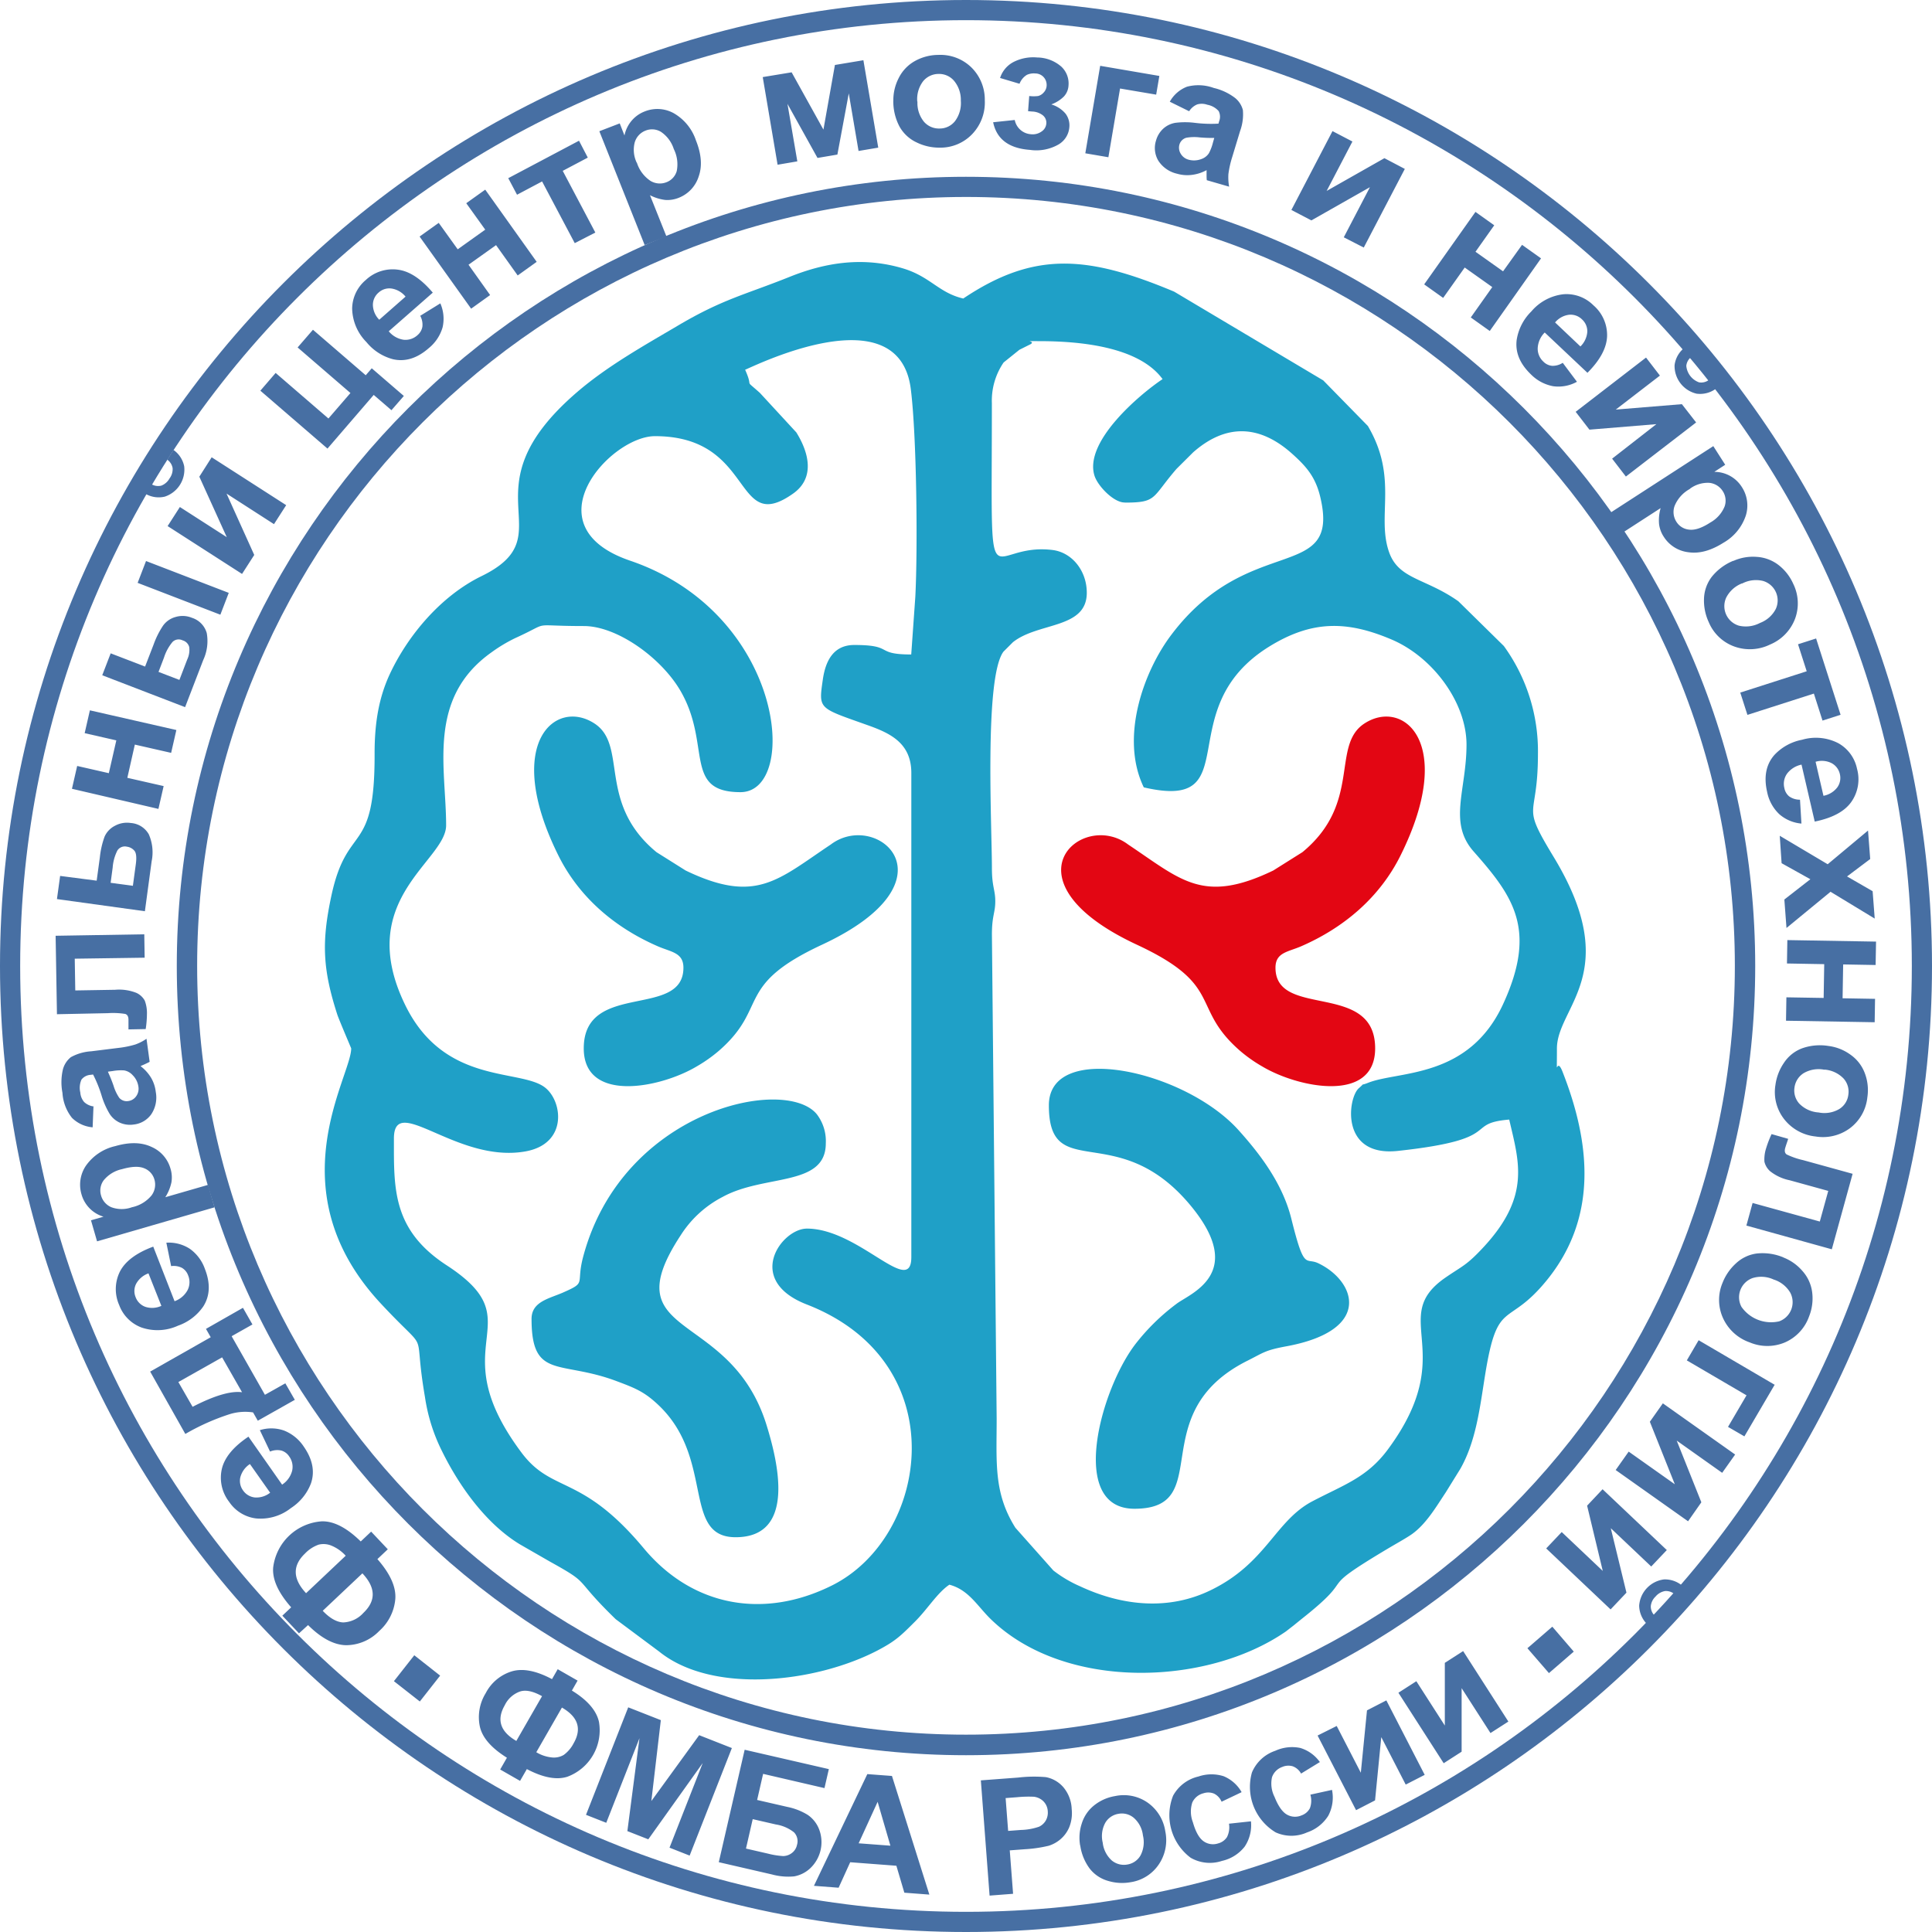
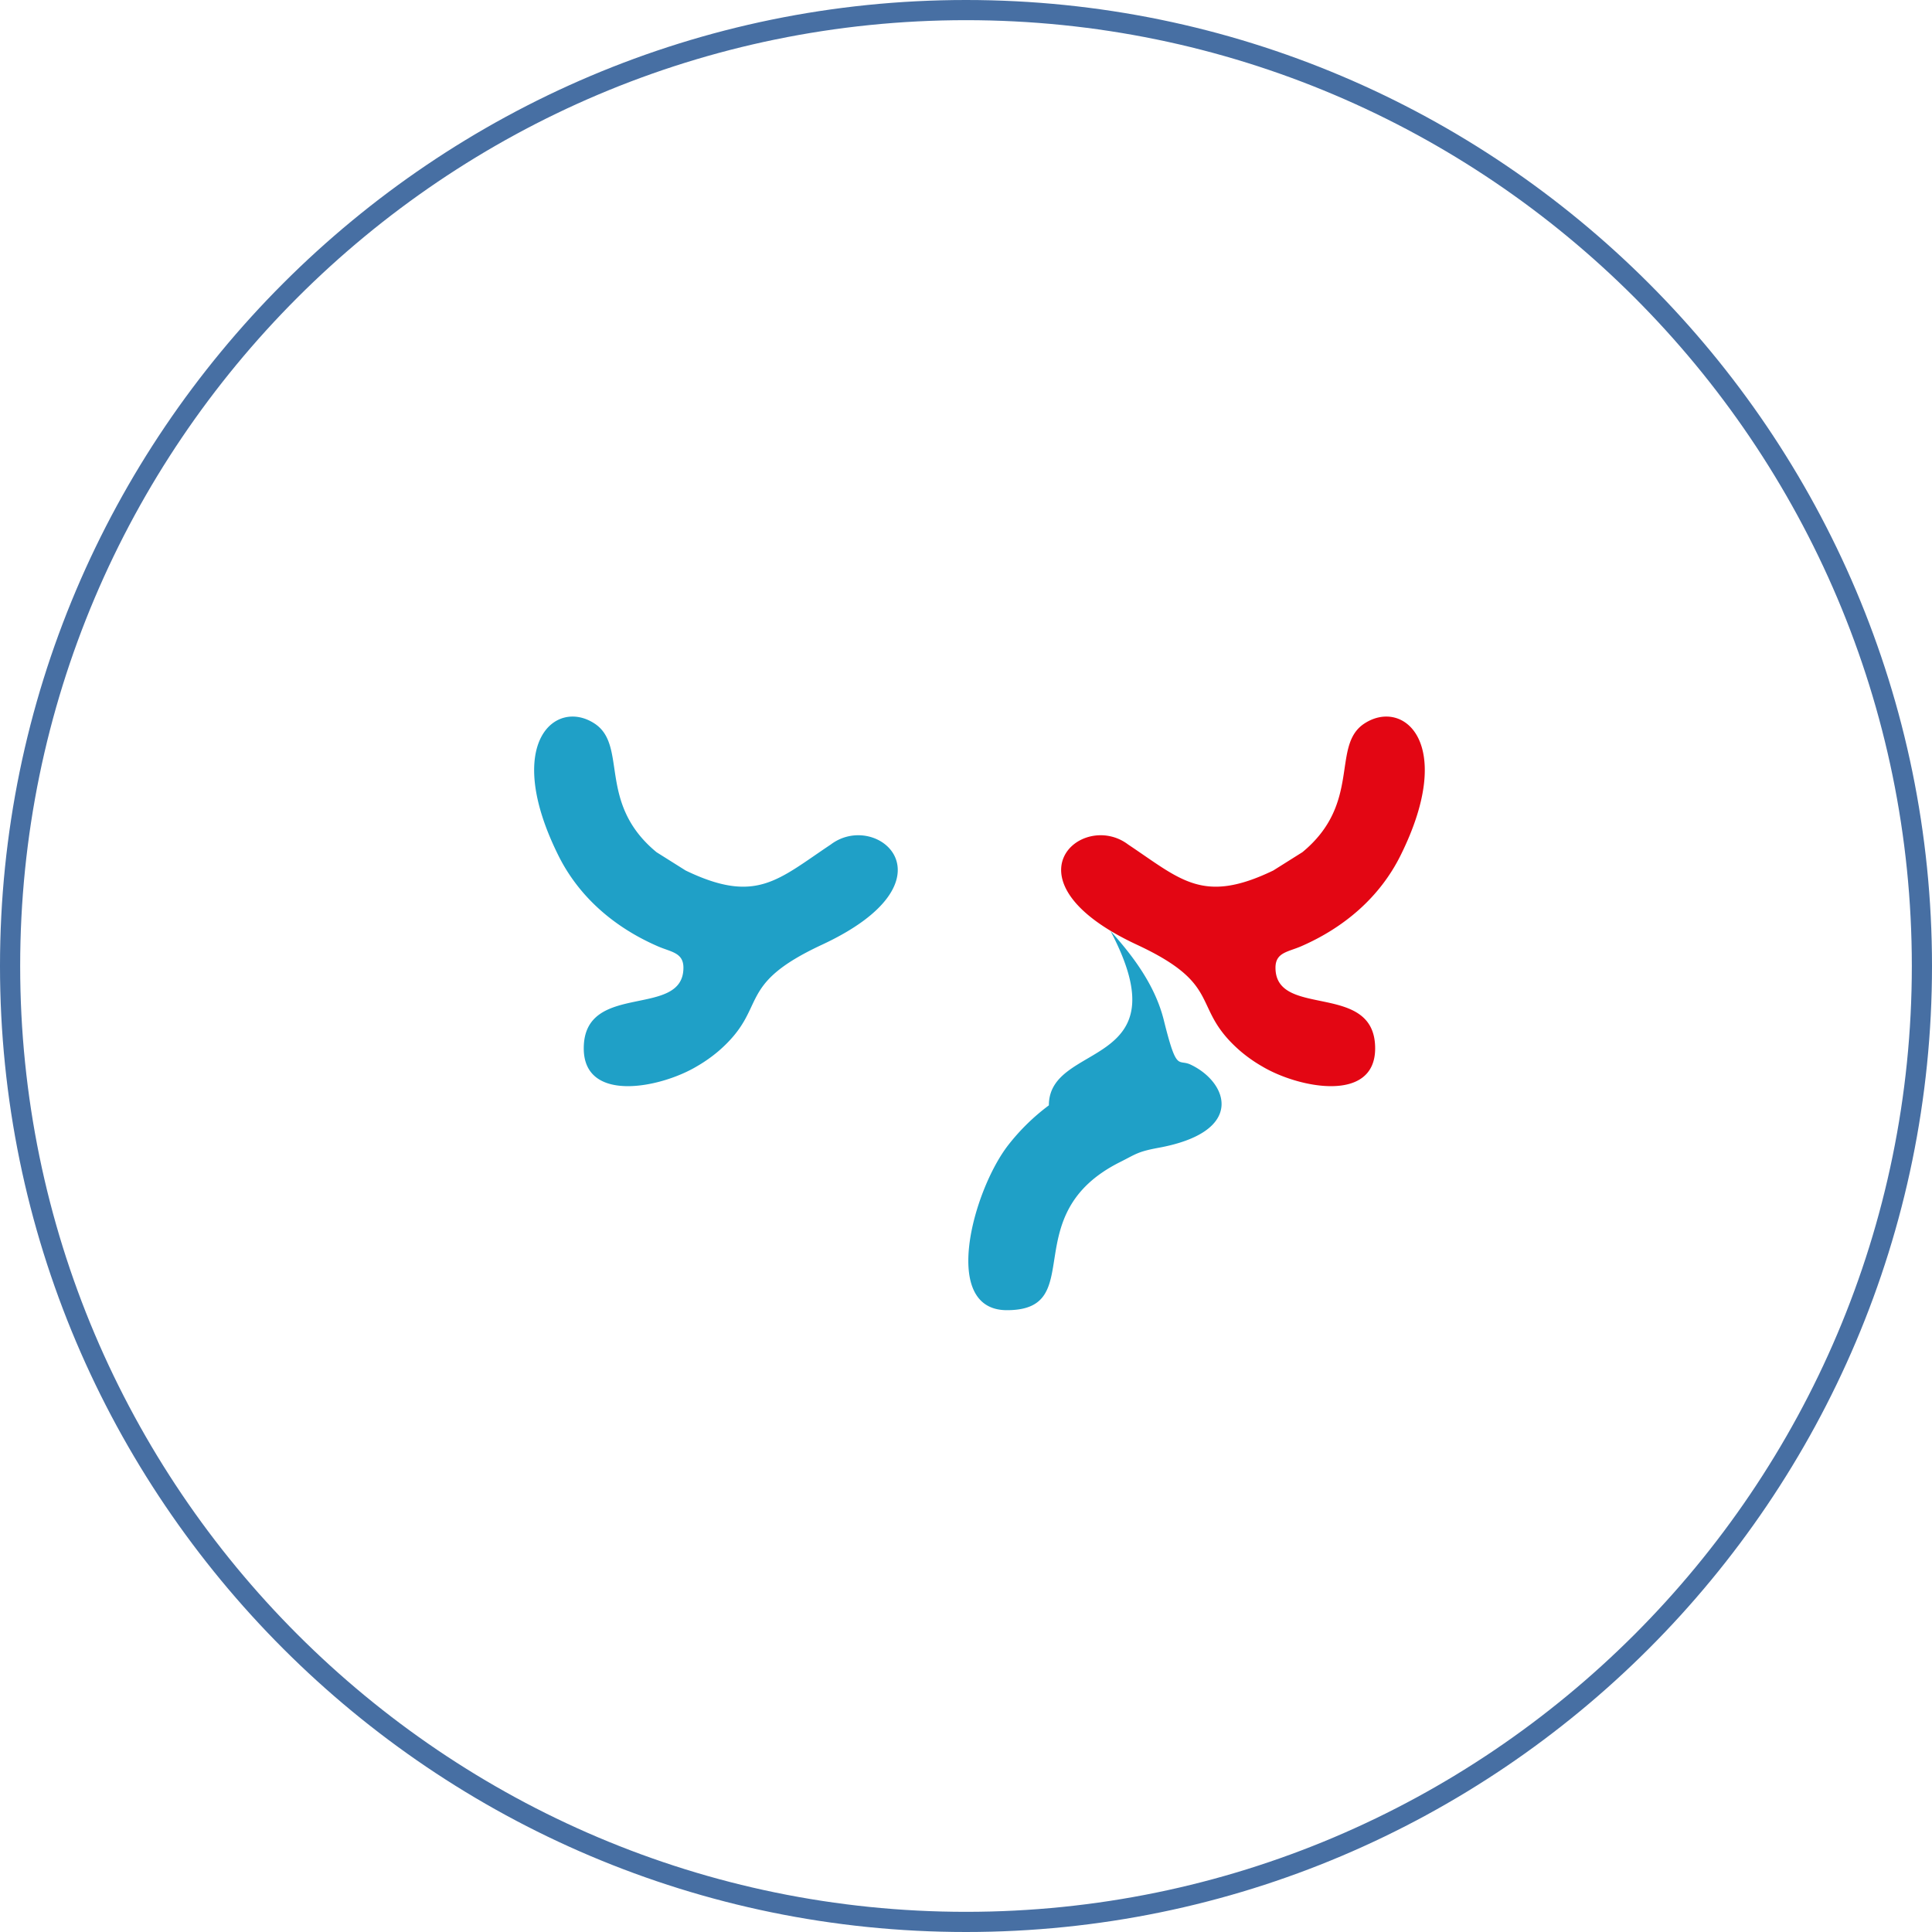
<svg xmlns="http://www.w3.org/2000/svg" viewBox="0 0 407.08 407.08">
  <defs>
    <style>.cls-1,.cls-2{fill:#476fa3;}.cls-2,.cls-3,.cls-4{fill-rule:evenodd;}.cls-3{fill:#1fa0c7;}.cls-4{fill:#e30613;}</style>
  </defs>
  <g id="Слой_2" data-name="Слой 2">
    <g id="Слой_1-2" data-name="Слой 1">
      <path class="cls-1" d="M203.54,407.08C91.31,407.08,0,315.77,0,203.54S91.31,0,203.54,0,407.08,91.31,407.08,203.54,315.77,407.08,203.54,407.08Zm0-402.83C93.65,4.25,4.25,93.65,4.25,203.54s89.4,199.29,199.29,199.29,199.29-89.4,199.29-199.29S313.43,4.25,203.54,4.25Z" />
-       <path class="cls-2" d="M76,324.8l2.2-2.08,3.51,3.72-2.19,2.07q4.08,4.65,3.77,8.44a10.18,10.18,0,0,1-3.38,6.7,9.76,9.76,0,0,1-7,3c-2.52-.05-5.21-1.46-8-4.24L63,344.15l-3.51-3.72,1.86-1.76c-2.71-3.08-4-5.87-3.79-8.4a11.08,11.08,0,0,1,10.27-9.72q3.8-.07,8.19,4.25Zm-3.16,3a8.33,8.33,0,0,0-2.92-2.09,4.37,4.37,0,0,0-2.77-.25,7.37,7.37,0,0,0-2.89,1.88q-4,3.82.23,8.35l8.35-7.89Zm3.51,3.72L68,339.4c1.51,1.6,3,2.41,4.33,2.45a6,6,0,0,0,4.23-2q4.05-3.84-.22-8.36ZM56.9,305.85l-2.15-4.51a8.09,8.09,0,0,1,5.09.08A8.89,8.89,0,0,1,64,304.8q2.79,4,1.53,7.73a10.76,10.76,0,0,1-4.22,5.22,10.31,10.31,0,0,1-7.35,2.19,8,8,0,0,1-5.68-3.5,8.29,8.29,0,0,1-1.52-7q.87-3.56,5.59-6.73l7.09,10.11a5,5,0,0,0,2.12-2.95,3.72,3.72,0,0,0-.63-3,3,3,0,0,0-1.63-1.23,3.94,3.94,0,0,0-2.35.19Zm-4.26,2.64a4.78,4.78,0,0,0-2,2.78,3.39,3.39,0,0,0,.56,2.75,3.45,3.45,0,0,0,2.5,1.5,4.64,4.64,0,0,0,3.22-1l-4.23-6Zm-3.74-27,4.29-2.42-2-3.51L43.4,280l1,1.76L31.64,289l7.41,13.14a47.51,47.51,0,0,1,9.41-4.19,11.06,11.06,0,0,1,4.86-.35l1,1.75,7.8-4.4-2-3.48-4.3,2.42-7-12.32ZM46.8,286,51,293.35q-3.54-.48-10.42,3.07l-3-5.22L46.8,286ZM36.05,266.74l-1-4.9A8.12,8.12,0,0,1,40,263.13a8.75,8.75,0,0,1,3.18,4.26c1.18,3,1.07,5.65-.34,7.87a10.76,10.76,0,0,1-5.34,4.07,10.4,10.4,0,0,1-7.66.39A8,8,0,0,1,25.12,275a8.29,8.29,0,0,1,.17-7.12q1.7-3.24,7-5.21l4.49,11.5a5,5,0,0,0,2.75-2.35,3.7,3.7,0,0,0,.11-3.09,3,3,0,0,0-1.29-1.58,3.89,3.89,0,0,0-2.33-.37Zm-4.77,1.55L34,275.15a4.63,4.63,0,0,1-3.36.21,3.43,3.43,0,0,1-2.07-2.06,3.36,3.36,0,0,1,.11-2.79,4.79,4.79,0,0,1,2.64-2.22Zm-10.83-6.74-1.28-4.43,2.64-.76a6.83,6.83,0,0,1-4.64-4.72,7.14,7.14,0,0,1,.92-6,10.35,10.35,0,0,1,6.2-4.15c3-.87,5.55-.82,7.64.17a7.08,7.08,0,0,1,4,4.6,6.28,6.28,0,0,1,.19,2.87,9.53,9.53,0,0,1-1.29,3.13l9-2.6,1.37,4.73-24.76,7.17Zm7.35-7.18a7.3,7.3,0,0,0,4.14-2.5,3.82,3.82,0,0,0,.6-3.33,3.59,3.59,0,0,0-2.13-2.37c-1.1-.47-2.65-.41-4.68.17a6.82,6.82,0,0,0-3.88,2.35,3.61,3.61,0,0,0-.56,3.19,3.77,3.77,0,0,0,2.18,2.49,6.31,6.31,0,0,0,4.33,0ZM19.7,233l-.18,4.53a7,7,0,0,1-4.36-2,9.37,9.37,0,0,1-2-5.26,11.84,11.84,0,0,1,.11-5,4.93,4.93,0,0,1,1.66-2.52,10.17,10.17,0,0,1,4.3-1.24l5.71-.71a20.14,20.14,0,0,0,3.57-.72,10,10,0,0,0,2.36-1.21l.66,4.86c-.31.17-.76.39-1.37.66a5.35,5.35,0,0,0-.54.25,8.81,8.81,0,0,1,2.2,2.43,7.47,7.47,0,0,1,1,3,6.35,6.35,0,0,1-.94,4.7,5.2,5.2,0,0,1-3.7,2.17,5.28,5.28,0,0,1-2.89-.37,5,5,0,0,1-2.17-1.84,17.15,17.15,0,0,1-1.67-3.74,26.53,26.53,0,0,0-1.84-4.59l-.49.07a2.64,2.64,0,0,0-1.95,1,4.26,4.26,0,0,0-.25,2.72,3.45,3.45,0,0,0,.8,2,3.57,3.57,0,0,0,2,.94Zm3.07-7.1a30.52,30.52,0,0,1,1.16,2.88,9.1,9.1,0,0,0,1.21,2.55A2.06,2.06,0,0,0,27,232a2.4,2.4,0,0,0,1.68-1,2.7,2.7,0,0,0,.48-2.06,4.25,4.25,0,0,0-1.21-2.4,3.13,3.13,0,0,0-1.78-1,9.71,9.71,0,0,0-2.41.13l-1,.13ZM12,213.7l-.28-16.53,18.68-.31.08,4.93L15.75,202l.11,6.69,8.4-.14a9.86,9.86,0,0,1,4.52.67,3.87,3.87,0,0,1,1.72,1.61,7.43,7.43,0,0,1,.46,2.88,21.8,21.8,0,0,1-.26,3.12l-3.63.07c0-.11,0-.39,0-.83s0-.92,0-1.2c0-.68-.23-1.08-.68-1.23a16.45,16.45,0,0,0-3.68-.16L12,213.7ZM12,189.44l.67-4.88,7.7,1,.67-4.91a18.14,18.14,0,0,1,1-4.38A4.71,4.71,0,0,1,24.21,174a5.26,5.26,0,0,1,3.35-.59,4.73,4.73,0,0,1,3.79,2.38,9.4,9.4,0,0,1,.6,5.69L30.53,192,12,189.44Zm16-2.8.62-4.57c.19-1.43.09-2.38-.32-2.84a2.5,2.5,0,0,0-1.56-.83,1.87,1.87,0,0,0-2,.79,9.51,9.51,0,0,0-1,3.62l-.43,3.2,4.67.63ZM15.16,166.2l1.1-4.81,6.67,1.52L24.51,156l-6.67-1.52,1.1-4.81,18.22,4.15-1.1,4.81-7.65-1.74-1.58,7,7.65,1.74-1.1,4.81L15.16,166.2Zm6.39-23.94,1.77-4.6,7.25,2.79,1.79-4.63a18.13,18.13,0,0,1,2-4A4.77,4.77,0,0,1,37,130a5.14,5.14,0,0,1,3.43.17,4.71,4.71,0,0,1,3.13,3.21,9.47,9.47,0,0,1-.74,5.7L39,149l-17.43-6.71Zm16.25,1,1.65-4.3a4.73,4.73,0,0,0,.42-2.63,2,2,0,0,0-1.41-1.41,1.84,1.84,0,0,0-2.09.32,9.71,9.71,0,0,0-1.82,3.33l-1.15,3,4.4,1.69ZM29,122.81l1.77-4.6,17.43,6.71-1.77,4.6L29,122.81Zm6.26-12L51,120.93l2.57-4L47.73,104l10,6.44,2.57-4L44.6,96.35,42,100.44l5.78,12.74-9.88-6.35-2.57,4Zm0-14,1.3-2a5.54,5.54,0,0,1,2.25,3.44,6,6,0,0,1-4.11,6.4,5.58,5.58,0,0,1-4.06-.61l1.3-2a2.76,2.76,0,0,0,2.06.28,3.35,3.35,0,0,0,1.72-1.51,3.25,3.25,0,0,0,.65-2.18,2.72,2.72,0,0,0-1.11-1.76ZM54.86,82.32l3.22-3.74,11.12,9.6,4.64-5.37-11.13-9.6,3.23-3.73,11.12,9.59,1.27-1.47,6.76,5.83-2.61,3-3.74-3.22L69,94.52,54.86,82.32ZM88.53,66.51A3.94,3.94,0,0,1,89,68.83a3,3,0,0,1-1,1.76,3.75,3.75,0,0,1-2.94,1,5,5,0,0,1-3.15-1.79l9.28-8.14q-3.68-4.35-7.3-4.83A8.26,8.26,0,0,0,77.07,59a8,8,0,0,0-2.87,6,10.31,10.31,0,0,0,3,7.07,10.73,10.73,0,0,0,5.64,3.63q3.86.86,7.52-2.36A8.81,8.81,0,0,0,93.25,69a8.08,8.08,0,0,0-.47-5.08l-4.25,2.63Zm-3.09-4-5.53,4.86a4.58,4.58,0,0,1-1.34-3.09,3.41,3.41,0,0,1,1.22-2.65,3.35,3.35,0,0,1,2.67-.84,4.75,4.75,0,0,1,3,1.72Zm3-12.69,4-2.86,4,5.57,5.8-4.14-4-5.57,4-2.86,10.84,15.21-4,2.87-4.56-6.39-5.8,4.13,4.55,6.39-4,2.87L88.43,49.87Zm18.63-12.32,1.87,3.53,5.28-2.8,6.88,13L125.44,49l-6.87-13,5.28-2.79L122,29.65l-14.92,7.9Zm19.24-9.86L130.58,26l1,2.55a6.87,6.87,0,0,1,1.41-3,6.8,6.8,0,0,1,2.83-2.06,7.15,7.15,0,0,1,6.08.33,10.39,10.39,0,0,1,4.74,5.77c1.16,2.9,1.35,5.43.57,7.61a7.12,7.12,0,0,1-4.18,4.47,6.36,6.36,0,0,1-2.84.46,9.52,9.52,0,0,1-3.24-1l3.47,8.68-4.58,1.83L126.3,27.69Zm7.87,6.6a7.24,7.24,0,0,0,2.89,3.88,3.81,3.81,0,0,0,3.37.27,3.54,3.54,0,0,0,2.15-2.34,7.21,7.21,0,0,0-.62-4.65,6.87,6.87,0,0,0-2.72-3.63,3.63,3.63,0,0,0-3.23-.25A3.8,3.8,0,0,0,133.74,30a6.27,6.27,0,0,0,.43,4.3Zm26.55-18,6.07-1,6.7,12.07,2.42-13.62,6-1,3.13,18.42-4.15.7-2.06-12.13-2.4,12.89-4.19.71-6.33-11.4L168,34l-4.16.71-3.12-18.42Zm27.5,5a10.13,10.13,0,0,1,1.13-4.79,8.33,8.33,0,0,1,3.38-3.57,10.22,10.22,0,0,1,4.94-1.31,9.37,9.37,0,0,1,7,2.64,9.52,9.52,0,0,1,2.82,6.92,9.63,9.63,0,0,1-2.61,7.08A9.25,9.25,0,0,1,198,31.11,10.83,10.83,0,0,1,193.12,30a8,8,0,0,1-3.6-3.35,11.46,11.46,0,0,1-1.3-5.45Zm5.08.18a6.21,6.21,0,0,0,1.38,4.24A4.18,4.18,0,0,0,198,27.08a4.1,4.1,0,0,0,3.21-1.54,6.33,6.33,0,0,0,1.24-4.32A6.26,6.26,0,0,0,201,17a4.13,4.13,0,0,0-3.26-1.42,4.2,4.2,0,0,0-3.23,1.53,6.22,6.22,0,0,0-1.24,4.28Zm23.31,2,.24-3.19a7.76,7.76,0,0,0,1.88,0,2.3,2.3,0,0,0,1.16-.73,2.26,2.26,0,0,0,.63-1.44,2.48,2.48,0,0,0-.52-1.68,2.38,2.38,0,0,0-1.85-.9,3.53,3.53,0,0,0-1.79.29,3.75,3.75,0,0,0-1.55,1.88l-4.1-1.22a5.78,5.78,0,0,1,3-3.45,9.14,9.14,0,0,1,4.8-.87A7.88,7.88,0,0,1,223.58,14a4.84,4.84,0,0,1,1.56,4,3.69,3.69,0,0,1-1,2.36A7.33,7.33,0,0,1,221.51,22a6.27,6.27,0,0,1,3,1.94,4.1,4.1,0,0,1,.8,2.92A4.62,4.62,0,0,1,223,30.46a9.39,9.39,0,0,1-6,1.12c-4.44-.33-7-2.27-7.74-5.82l4.55-.48a3.73,3.73,0,0,0,3.38,3,3.21,3.21,0,0,0,2.27-.57,2.19,2.19,0,0,0,1-1.64,2,2,0,0,0-.74-1.78,3.85,3.85,0,0,0-2.23-.79l-.84-.07Zm15.21-9.55L244.28,16l-.67,3.94L236,18.65l-2.46,14.48-4.86-.83,3.13-18.42Zm18.77,9.51A3.64,3.64,0,0,1,252.26,22a3.45,3.45,0,0,1,2.12.07,4.18,4.18,0,0,1,2.39,1.33,2.59,2.59,0,0,1,.1,2.17l-.13.48a27.73,27.73,0,0,1-5-.17,16.57,16.57,0,0,0-4.09,0,5,5,0,0,0-2.56,1.24,5.33,5.33,0,0,0-1.51,2.49,5.21,5.21,0,0,0,.49,4.26A6.37,6.37,0,0,0,248,36.6a7.7,7.7,0,0,0,3.12.25,8.66,8.66,0,0,0,3.11-1c0,.1,0,.3,0,.61,0,.66,0,1.16.05,1.51l4.7,1.36a11.19,11.19,0,0,1-.15-2.65,20.28,20.28,0,0,1,.79-3.55l1.67-5.51a10.24,10.24,0,0,0,.59-4.43,4.82,4.82,0,0,0-1.63-2.54,11.83,11.83,0,0,0-4.51-2.12,9.41,9.41,0,0,0-5.64-.26,7.06,7.06,0,0,0-3.62,3.16l4.06,2Zm5.25,5.68-.27.95a9.87,9.87,0,0,1-.85,2.26,3.07,3.07,0,0,1-1.59,1.24,4.31,4.31,0,0,1-2.69.14,2.73,2.73,0,0,1-1.68-1.28,2.42,2.42,0,0,1-.25-1.94,2.1,2.1,0,0,1,1.42-1.4,9.44,9.44,0,0,1,2.82-.08,29.78,29.78,0,0,0,3.09.11Zm24.9-1.44,4.21,2.2-5.43,10.41,12.17-6.9L296,35.59l-8.65,16.57L283.14,50l5.51-10.56-12.34,7-4.21-2.2,8.64-16.57Zm30.09,17,4,2.85-3.95,5.58,5.81,4.12,4-5.58,4,2.85L313.9,69.74l-4-2.85,4.53-6.4-5.81-4.12-4.54,6.4-4-2.85,10.79-15.25ZM329.3,76.43a3.86,3.86,0,0,1-2.26.65,2.92,2.92,0,0,1-1.84-.88A3.7,3.7,0,0,1,324,73.37a5,5,0,0,1,1.48-3.31l9,8.49q4-4,4.14-7.71a8.29,8.29,0,0,0-2.88-6.51A8,8,0,0,0,329.42,62a10.38,10.38,0,0,0-6.76,3.62,10.72,10.72,0,0,0-3.09,6q-.49,3.91,3,7.26a8.84,8.84,0,0,0,4.7,2.5,8.07,8.07,0,0,0,5-.94l-3-4ZM333,73l-5.34-5.06a4.57,4.57,0,0,1,2.95-1.62,3.41,3.41,0,0,1,2.75,1,3.36,3.36,0,0,1,1.09,2.58A4.78,4.78,0,0,1,333,73Zm13.85,2.37,2.9,3.77-9.3,7.16,13.93-1.14,3,3.85-14.8,11.4-2.9-3.77L349,89.37,334.9,90.53,332,86.77l14.8-11.41Zm13.14,4.74a2.67,2.67,0,0,1-2,.45,4.09,4.09,0,0,1-2.68-3.47,2.68,2.68,0,0,1,1-1.84l-1.47-1.91a5.52,5.52,0,0,0-2,3.61,6,6,0,0,0,4.64,6,5.6,5.6,0,0,0,4-1l-1.48-1.91ZM361,94l-21.63,14,2.68,4.14,7.85-5.08a9.27,9.27,0,0,0-.33,3.36,6.23,6.23,0,0,0,1,2.69,7.11,7.11,0,0,0,5.2,3.25q3.42.5,7.36-2a10.34,10.34,0,0,0,4.73-5.76,7.11,7.11,0,0,0-.86-6,6.81,6.81,0,0,0-2.57-2.38,6.88,6.88,0,0,0-3.22-.8l2.3-1.49L361,94Zm-4.95,9a6.26,6.26,0,0,1,4.14-1.26A3.8,3.8,0,0,1,363,103.5a3.67,3.67,0,0,1,.38,3.22,6.84,6.84,0,0,1-3,3.37c-1.77,1.15-3.24,1.65-4.43,1.51a3.54,3.54,0,0,1-2.72-1.65,3.79,3.79,0,0,1-.38-3.36,7.17,7.17,0,0,1,3.24-3.58Zm9.17,15.19a10.09,10.09,0,0,1,4.84-.86,8.37,8.37,0,0,1,4.63,1.68,10.28,10.28,0,0,1,3.15,4,9.32,9.32,0,0,1,.35,7.46,9.56,9.56,0,0,1-5.24,5.34,9.67,9.67,0,0,1-7.53.41,9.23,9.23,0,0,1-5.38-5.13,10.81,10.81,0,0,1-1-4.94,8,8,0,0,1,1.65-4.63,11.35,11.35,0,0,1,4.49-3.35Zm1.84,4.73a6.27,6.27,0,0,0-3.34,3,4.29,4.29,0,0,0,2.67,5.91,6.38,6.38,0,0,0,4.46-.58,6.19,6.19,0,0,0,3.31-2.93,4.28,4.28,0,0,0-2.67-5.91,6.26,6.26,0,0,0-4.43.55Zm15.6,11.61-3.81,1.22,1.83,5.69-14,4.49,1.51,4.7,14-4.49,1.82,5.69,3.81-1.22-5.16-16.08Zm-3.39,34,.3,5a8.13,8.13,0,0,1-4.69-2,8.8,8.8,0,0,1-2.54-4.67q-1.09-4.75,1.49-7.74a10.71,10.71,0,0,1,5.87-3.25,10.31,10.31,0,0,1,7.63.72,8,8,0,0,1,3.95,5.39,8.29,8.29,0,0,1-1.21,7q-2.13,3-7.7,4.13l-2.78-12a5.08,5.08,0,0,0-3.07,1.93,3.71,3.71,0,0,0-.55,3,3,3,0,0,0,1,1.75,3.88,3.88,0,0,0,2.25.71Zm4.94-.85a4.76,4.76,0,0,0,2.94-1.81,3.41,3.41,0,0,0,.52-2.75,3.46,3.46,0,0,0-1.76-2.33,4.59,4.59,0,0,0-3.36-.28l1.66,7.17ZM375,176.1l10.1,6L393.6,175l.46,6-4.88,3.67,5.39,3.11.44,5.77-9.31-5.65-9.28,7.63-.45-6,5.48-4.27-6.06-3.38L375,176.1Zm20.29,22.3-.09,4.93-6.84-.12-.12,7.13,6.84.12-.08,4.93-18.68-.32.08-4.93,7.85.13.12-7.12-7.85-.14.08-4.93,18.69.32Zm-9.93,22a10,10,0,0,1,4.56,1.84,8.29,8.29,0,0,1,3,3.88,10.05,10.05,0,0,1,.54,5.08,9.31,9.31,0,0,1-3.66,6.51,9.56,9.56,0,0,1-7.26,1.75,9.66,9.66,0,0,1-6.61-3.65,9.25,9.25,0,0,1-1.84-7.2,10.77,10.77,0,0,1,1.81-4.69,7.91,7.91,0,0,1,3.85-3.05,11.23,11.23,0,0,1,5.58-.47Zm-.94,5a6.24,6.24,0,0,0-4.4.73,4.21,4.21,0,0,0-1.91,3,4.12,4.12,0,0,0,1,3.4,6.26,6.26,0,0,0,4.08,1.87,6.16,6.16,0,0,0,4.36-.73,4.09,4.09,0,0,0,1.9-3,4.15,4.15,0,0,0-1-3.42,6.23,6.23,0,0,0-4-1.88Zm5.95,21.93-10.43-2.88a16,16,0,0,1-3.48-1.2c-.38-.26-.49-.72-.31-1.36.08-.28.2-.66.37-1.15l.26-.78-3.5-1a21.61,21.61,0,0,0-1.13,2.92,7.66,7.66,0,0,0-.38,2.9,3.86,3.86,0,0,0,1.2,2,9.77,9.77,0,0,0,4.14,1.91l8.11,2.24-1.78,6.45-14.16-3.91-1.31,4.76,18,5,4.39-15.93Zm-14.59,17.63a10.15,10.15,0,0,1,4,2.84,8.28,8.28,0,0,1,2.05,4.48,10.19,10.19,0,0,1-.64,5.07,9.38,9.38,0,0,1-5.07,5.49,9.54,9.54,0,0,1-7.47,0,9.66,9.66,0,0,1-5.59-5.08,9.24,9.24,0,0,1-.13-7.42,10.88,10.88,0,0,1,2.85-4.15,7.9,7.9,0,0,1,4.45-2.08,11.36,11.36,0,0,1,5.54.83Zm-2.07,4.64a6.21,6.21,0,0,0-4.45-.3,4.29,4.29,0,0,0-2.33,6.05,7.61,7.61,0,0,0,7.95,3.06,4.29,4.29,0,0,0,2.33-6.05,6.21,6.21,0,0,0-3.5-2.76Zm.32,22.24-16.12-9.45-2.49,4.25L368,294l-3.9,6.65,3.45,2,6.39-10.9Zm-8.41,14.61-2.75,3.88-9.58-6.79,5.19,13-2.8,4-15.25-10.8,2.74-3.88,9.72,6.88-5.26-13.17,2.74-3.88,15.25,10.8Zm-14.38,20.19-13.57-12.85-3.26,3.46L337.71,331l-8.65-8.19-3.27,3.45,13.57,12.85,3.34-3.53L339.4,322l8.52,8.07,3.27-3.45Zm-2.63,13.72-1.66,1.75a5.57,5.57,0,0,1-1.57-3.8,6,6,0,0,1,5.23-5.52,5.62,5.62,0,0,1,3.88,1.36l-1.66,1.75a2.75,2.75,0,0,0-2-.66,3.36,3.36,0,0,0-2,1.16,3.24,3.24,0,0,0-1,2A2.7,2.7,0,0,0,348.56,340.33Z" />
-       <path class="cls-2" d="M83,354.23l4.29-5.46,5.45,4.29-4.28,5.45L83,354.23Zm28,18.54-1.42,2.47-4.19-2.4,1.42-2.48q-4.95-3.09-5.71-6.6a9.61,9.61,0,0,1,1.24-7,9.21,9.21,0,0,1,5.54-4.61q3.45-1,8.43,1.65l1.2-2.09,4.19,2.4-1.2,2.1c3.28,2,5.18,4.23,5.7,6.57a10.43,10.43,0,0,1-6.64,11.58q-3.41,1.1-8.56-1.61Zm2-3.57a7.82,7.82,0,0,0,3.2,1.09,4.06,4.06,0,0,0,2.58-.52,7,7,0,0,0,2.1-2.48q2.61-4.56-2.48-7.5L113,369.2Zm-4.19-2.41,5.4-9.4c-1.8-1-3.33-1.38-4.59-1a5.68,5.68,0,0,0-3.28,2.94q-2.62,4.57,2.47,7.5Zm14.69,15.61,4.24,1.67,7-17.83-2.55,19.58,4.41,1.73,11.47-16.08-7,17.84,4.24,1.67,8.9-22.66-6.89-2.71-10.08,13.88,2-17.05-6.87-2.7-8.9,22.66Zm33.41-13.72,17.73,4.08-.92,4-12.93-3-1.26,5.5,6.4,1.47a13.15,13.15,0,0,1,4.24,1.66,6.53,6.53,0,0,1,2.43,3.08,7.57,7.57,0,0,1-1.9,8.2,6.65,6.65,0,0,1-3.38,1.69,13.05,13.05,0,0,1-4.68-.41l-11.19-2.58,5.46-23.72Zm.27,20.82,4.65,1.07a16.56,16.56,0,0,0,3.19.51,3.09,3.09,0,0,0,1.8-.62,2.87,2.87,0,0,0,1.11-1.73,2.68,2.68,0,0,0-.63-2.65,8.2,8.2,0,0,0-3.83-1.66l-4.87-1.12-1.42,6.2Zm38.64,9.7-7.88-25-5.19-.39L171.5,397.35l5.2.4,2.44-5.37,9.73.74,1.68,5.68,5.29.4Zm-8.25-10.31-6.65-.5,4-8.74,2.69,9.24Zm20.94,10.52-1.84-24.28,7.86-.59a28.8,28.8,0,0,1,5.84-.09,6.46,6.46,0,0,1,3.68,2.12,7.53,7.53,0,0,1,1.76,4.62,7.91,7.91,0,0,1-.52,3.82,6.77,6.77,0,0,1-1.87,2.55A7.16,7.16,0,0,1,221,388.9a28.3,28.3,0,0,1-5.05.74l-3.19.24.7,9.15-4.92.38Zm3.38-20.55.53,6.92,2.67-.2a12.74,12.74,0,0,0,3.83-.68,3.24,3.24,0,0,0,1.44-1.32,3.37,3.37,0,0,0,.41-1.93,3.2,3.2,0,0,0-.94-2.13,3.43,3.43,0,0,0-2-.94,24.9,24.9,0,0,0-3.53.1l-2.36.18Zm15.7,10a9.53,9.53,0,0,1,.34-4.63,7.83,7.83,0,0,1,2.62-3.84,9.53,9.53,0,0,1,4.41-1.95,8.77,8.77,0,0,1,6.91,1.42,9,9,0,0,1,3.66,6,9.08,9.08,0,0,1-1.38,7,8.71,8.71,0,0,1-5.94,3.73,10.16,10.16,0,0,1-4.74-.28,7.5,7.5,0,0,1-3.86-2.58,10.69,10.69,0,0,1-2-4.89Zm4.76-.59a5.91,5.91,0,0,0,1.92,3.75,4,4,0,0,0,3.27.84,3.89,3.89,0,0,0,2.77-1.91,6,6,0,0,0,.51-4.21,5.79,5.79,0,0,0-1.92-3.71,3.89,3.89,0,0,0-3.25-.85,3.94,3.94,0,0,0-2.78,1.92,5.89,5.89,0,0,0-.52,4.17Zm29.24-10.64-4.2,2a3.33,3.33,0,0,0-1.57-1.7,3.22,3.22,0,0,0-2.24-.08,3.51,3.51,0,0,0-2.35,1.92,6.22,6.22,0,0,0,.11,4.17c.57,2,1.31,3.34,2.23,4a3.42,3.42,0,0,0,3.07.48,3.17,3.17,0,0,0,1.88-1.32,4.57,4.57,0,0,0,.43-2.84l4.63-.5a8.1,8.1,0,0,1-1.33,5.34,8.39,8.39,0,0,1-4.78,3,8.1,8.1,0,0,1-6.59-.66,11.19,11.19,0,0,1-3.71-13.07,8.17,8.17,0,0,1,5.34-4.05,8.5,8.5,0,0,1,5.3-.07,7.77,7.77,0,0,1,3.78,3.32Zm16.47-6.41a7.8,7.8,0,0,0-4.09-2.92,8.53,8.53,0,0,0-5.27.6,8.15,8.15,0,0,0-4.91,4.56,11.18,11.18,0,0,0,5,12.63,8.06,8.06,0,0,0,6.63,0,8.47,8.47,0,0,0,4.45-3.5,8.17,8.17,0,0,0,.79-5.45l-4.56,1A4.56,4.56,0,0,1,276,381a3.14,3.14,0,0,1-1.74,1.5,3.44,3.44,0,0,1-3.1-.16q-1.45-.82-2.62-3.75a6.19,6.19,0,0,1-.52-4.13,3.51,3.51,0,0,1,2.14-2.15,3.25,3.25,0,0,1,2.24-.14,3.33,3.33,0,0,1,1.74,1.53l4-2.45Zm-.41-5.55,4-2,5.08,9.85,1.3-13.14,4.08-2.1,8.08,15.69-4,2.05-5.15-10-1.31,13.33-4,2.06-8.09-15.69Zm17-9,9.54,14.85,3.78-2.43,0-13.39,6.08,9.46,3.77-2.42-9.53-14.85-3.86,2.48,0,13.21-6-9.34-3.78,2.43Zm31.72-4.14-4.54-5.24,5.25-4.54L331.6,348Z" />
-       <path class="cls-1" d="M203.54,369.83c-91.69,0-166.29-74.6-166.29-166.29S111.85,37.25,203.54,37.25s166.29,74.6,166.29,166.29S295.23,369.83,203.54,369.83Zm0-328.33c-89.35,0-162,72.69-162,162s72.69,162,162,162,162-72.69,162-162S292.89,41.5,203.54,41.5Z" />
-       <path class="cls-3" d="M237,105.9c6.86,0,5.62-1,10.9-7.11l3.51-3.49c6.82-6,13.9-5.92,20.86.32,2.87,2.58,4.91,4.79,5.93,9.16,4.28,18.24-15,7.26-31.37,28.94C241,141.4,235.91,155.38,241,165.9c22.11,5.15,5.25-16.48,26.37-29.63,9-5.58,16.39-5.53,25.8-1.54,8.75,3.7,15.83,13.32,15.83,22.17,0,9.58-3.91,16.38,1.49,22.5,8.3,9.41,13.5,16.39,6.21,32.19s-22.06,14-28.46,16.57c-1.83.73-.41-.2-1.93,1.13-2.32,2-4,14.54,8.24,13.21,22.75-2.47,13.7-5.79,23.45-6.6,2,8.75,4.59,16-5.27,26.72-3.8,4.13-4.62,4.1-8.32,6.68-12,8.42,3.24,15.5-11.95,36.06-4.41,6-9.4,7.52-16,11-7.8,4.14-9.65,13-21.32,18.68-8.91,4.36-18.7,3.34-27.54-.79a26.26,26.26,0,0,1-5.65-3.34l-8-9c-4.62-7.35-3.95-13.72-3.95-23l-1-102c0-4,.71-4.57.71-7s-.71-3.06-.71-7c0-8.67-1.63-40.06,2.42-45.59l2-2c5.33-4.27,15.57-2.75,15.57-10.42,0-4.63-3.08-8.44-7.11-9-14.39-1.86-12.89,14.37-12.89-31a14.23,14.23,0,0,1,2.48-8.53l3.32-2.67,2-1c2.14-.93-2.1-.82,2.17-.82,8.07,0,20.88,1,26,8-4.82,3.22-16.63,13.19-14.34,20.37.68,2.13,4,5.63,6.34,5.63Zm-80-28c1-.28,32.35-16.25,34.91,4.08,1.24,9.83,1.48,33.57.95,43.78L192,137.9c-7.82,0-3.5-2-12-2-4.42,0-6.06,3.39-6.62,7.23-.92,6.42-1,5.94,9.64,9.74,4.63,1.66,9,3.75,9,10v102c0,8.58-11.07-6-22-6-5.35,0-13.26,10.86,0,16,31.35,12.21,25.81,49,5.24,59.21-14.31,7.12-29.33,4.48-39.61-7.84-13.18-15.81-19.29-11.48-25.79-20.2-17.37-23.27,3-27.17-15.64-39.37C82.61,259.16,83,250.4,83,239.9c0-9.75,13.18,5.24,27.64,2.72,9.08-1.58,7.91-10.66,4.15-13.51-5.27-4-21.28-.44-29.49-17.51C74.61,189.45,94,181.41,94,173.9c0-12.12-4.09-26.76,9.56-36.45a32.64,32.64,0,0,1,5-3c8-3.63,2.55-2.54,14.46-2.54,7,0,16.29,6.67,20.35,13.64,6.61,11.35.49,21.36,12.65,21.36,12.47,0,9.33-37.65-23.24-48.77C111.38,110.85,128.6,91.9,138,91.9c21.22,0,16.38,21.09,29.11,12.1,4.6-3.25,3.41-8.5.68-12.89l-7.68-8.33c-3.61-3.22-1.19-.58-3.11-4.88Zm-83,143c0,6-16,29.89,6.24,53.76,10.85,11.65,6.59,3.92,9.3,19.69a37.62,37.62,0,0,0,3.59,11.41c3.63,7.38,9.28,15.3,16.38,19.62l6.35,3.65c9,5,4.53,3.07,13.87,12.14l9.17,6.83c11.15,9,32.82,6.61,46-.24,3.79-2,4.81-3,7.91-6.1,2.68-2.68,4.7-6.07,7.23-7.76,4.09,1.09,5.88,4.5,8.73,7.27,15.5,15.08,45.4,14.16,62.15,2.6l1.69-1.31.55-.45,1.1-.89c12.54-9.91,2-5.17,18.18-14.83,1.41-.84,3.82-2.18,5-3,3-2.11,5.09-5.68,7.18-8.83l3.06-4.94c3.35-5.86,4.14-13,5.23-19.76,2.64-16.47,4.65-9.74,13-20,10.88-13.37,9.17-29.08,3.3-44-1.41-3.56-1.16,2.75-1.16-4.84,0-8.82,14.11-15.93-.67-40.33-7.14-11.78-3.33-7.52-3.33-21.67a37.73,37.73,0,0,0-7.19-22.81l-9.58-9.42c-6.92-4.9-12.6-4.58-14.61-10.39-2.66-7.65,2-15.6-4.46-26.55l-9.4-9.6L247.4,61.45c-18.35-7.69-29.52-8.54-44.44,1.45-5.17-1.21-6.93-4.61-12.67-6.34-8.22-2.46-16.09-1.37-23.9,1.77-9.53,3.82-14.09,4.67-23.66,10.34-7,4.13-14.74,8.45-21.09,13.91-24.37,20.92-2.1,30-20.18,38.81C93,125.52,86,133.75,82.12,142.06c-2.2,4.75-3.21,10-3.19,16.8.07,21.74-5.76,14.25-9.11,29.89-2.09,9.74-1.83,15.48,1.24,25C71.34,214.65,74,220.87,74,220.9Z" />
-       <path class="cls-3" d="M221,232.9c0,16.73,14.52,2.6,29.87,21.12,11.92,14.39-.22,18.55-3,20.72a44.69,44.69,0,0,0-8.59,8.41c-7.4,9.57-14.3,34.75-.25,34.75,17.31,0,1.7-20.12,23.81-31.19,3.37-1.69,3.68-2.19,8-3,18.65-3.36,14.76-13.85,6.88-17.56-2.66-1.24-2.88,1.74-5.63-9.36-1.81-7.27-6.41-13.45-11.23-18.78C249.42,225.45,221,219.3,221,232.9Z" />
+       <path class="cls-3" d="M221,232.9a44.69,44.69,0,0,0-8.59,8.41c-7.4,9.57-14.3,34.75-.25,34.75,17.31,0,1.7-20.12,23.81-31.19,3.37-1.69,3.68-2.19,8-3,18.65-3.36,14.76-13.85,6.88-17.56-2.66-1.24-2.88,1.74-5.63-9.36-1.81-7.27-6.41-13.45-11.23-18.78C249.42,225.45,221,219.3,221,232.9Z" />
      <path class="cls-3" d="M144,203.9c0,10.84-21,2.73-21,17,0,11.58,16.14,8.37,23.8,3.8a30.78,30.78,0,0,0,4.69-3.31c10.57-9.22,3.17-13.7,21.68-22.32,28.94-13.47,11.67-28.52,1.88-21.13-11.17,7.45-15.76,12.62-30.58,5.48l-6.14-3.86c-12.56-10.35-6-22.39-13-27.07-8.23-5.47-19.48,4-7.68,27.76,4.39,8.83,11.9,15.19,20.89,19.11C141.33,200.6,144,200.66,144,203.9Z" />
-       <path class="cls-3" d="M112,277.9c0,12.86,6,8.63,17.89,13.1,4,1.5,5.89,2.24,8.9,5.1,11.86,11.28,4.85,27.8,16.21,27.8,12.84,0,8.87-16,6.54-23.55-7.63-24.79-32.7-17.84-18.13-40.05a22.93,22.93,0,0,1,8.88-8.12c8.8-4.82,21.71-2.07,21.71-11.28a9.31,9.31,0,0,0-1.89-6.12c-6.69-8.19-41-.85-49.23,30-1.6,6,.9,5.3-4.38,7.62C115.55,273.66,112,274.32,112,277.9Z" />
      <path class="cls-4" d="M268.75,203.9c0,10.84,21,2.73,21,17,0,11.58-16.14,8.37-23.8,3.8a30.29,30.29,0,0,1-4.69-3.31c-10.56-9.22-3.17-13.7-21.68-22.32-28.94-13.47-11.67-28.52-1.88-21.13,11.17,7.45,15.76,12.62,30.58,5.48l6.14-3.86c12.56-10.35,6-22.39,13-27.07,8.23-5.47,19.49,4,7.68,27.76-4.39,8.83-11.9,15.19-20.88,19.11C271.38,200.6,268.75,200.66,268.75,203.9Z" />
    </g>
  </g>
</svg>